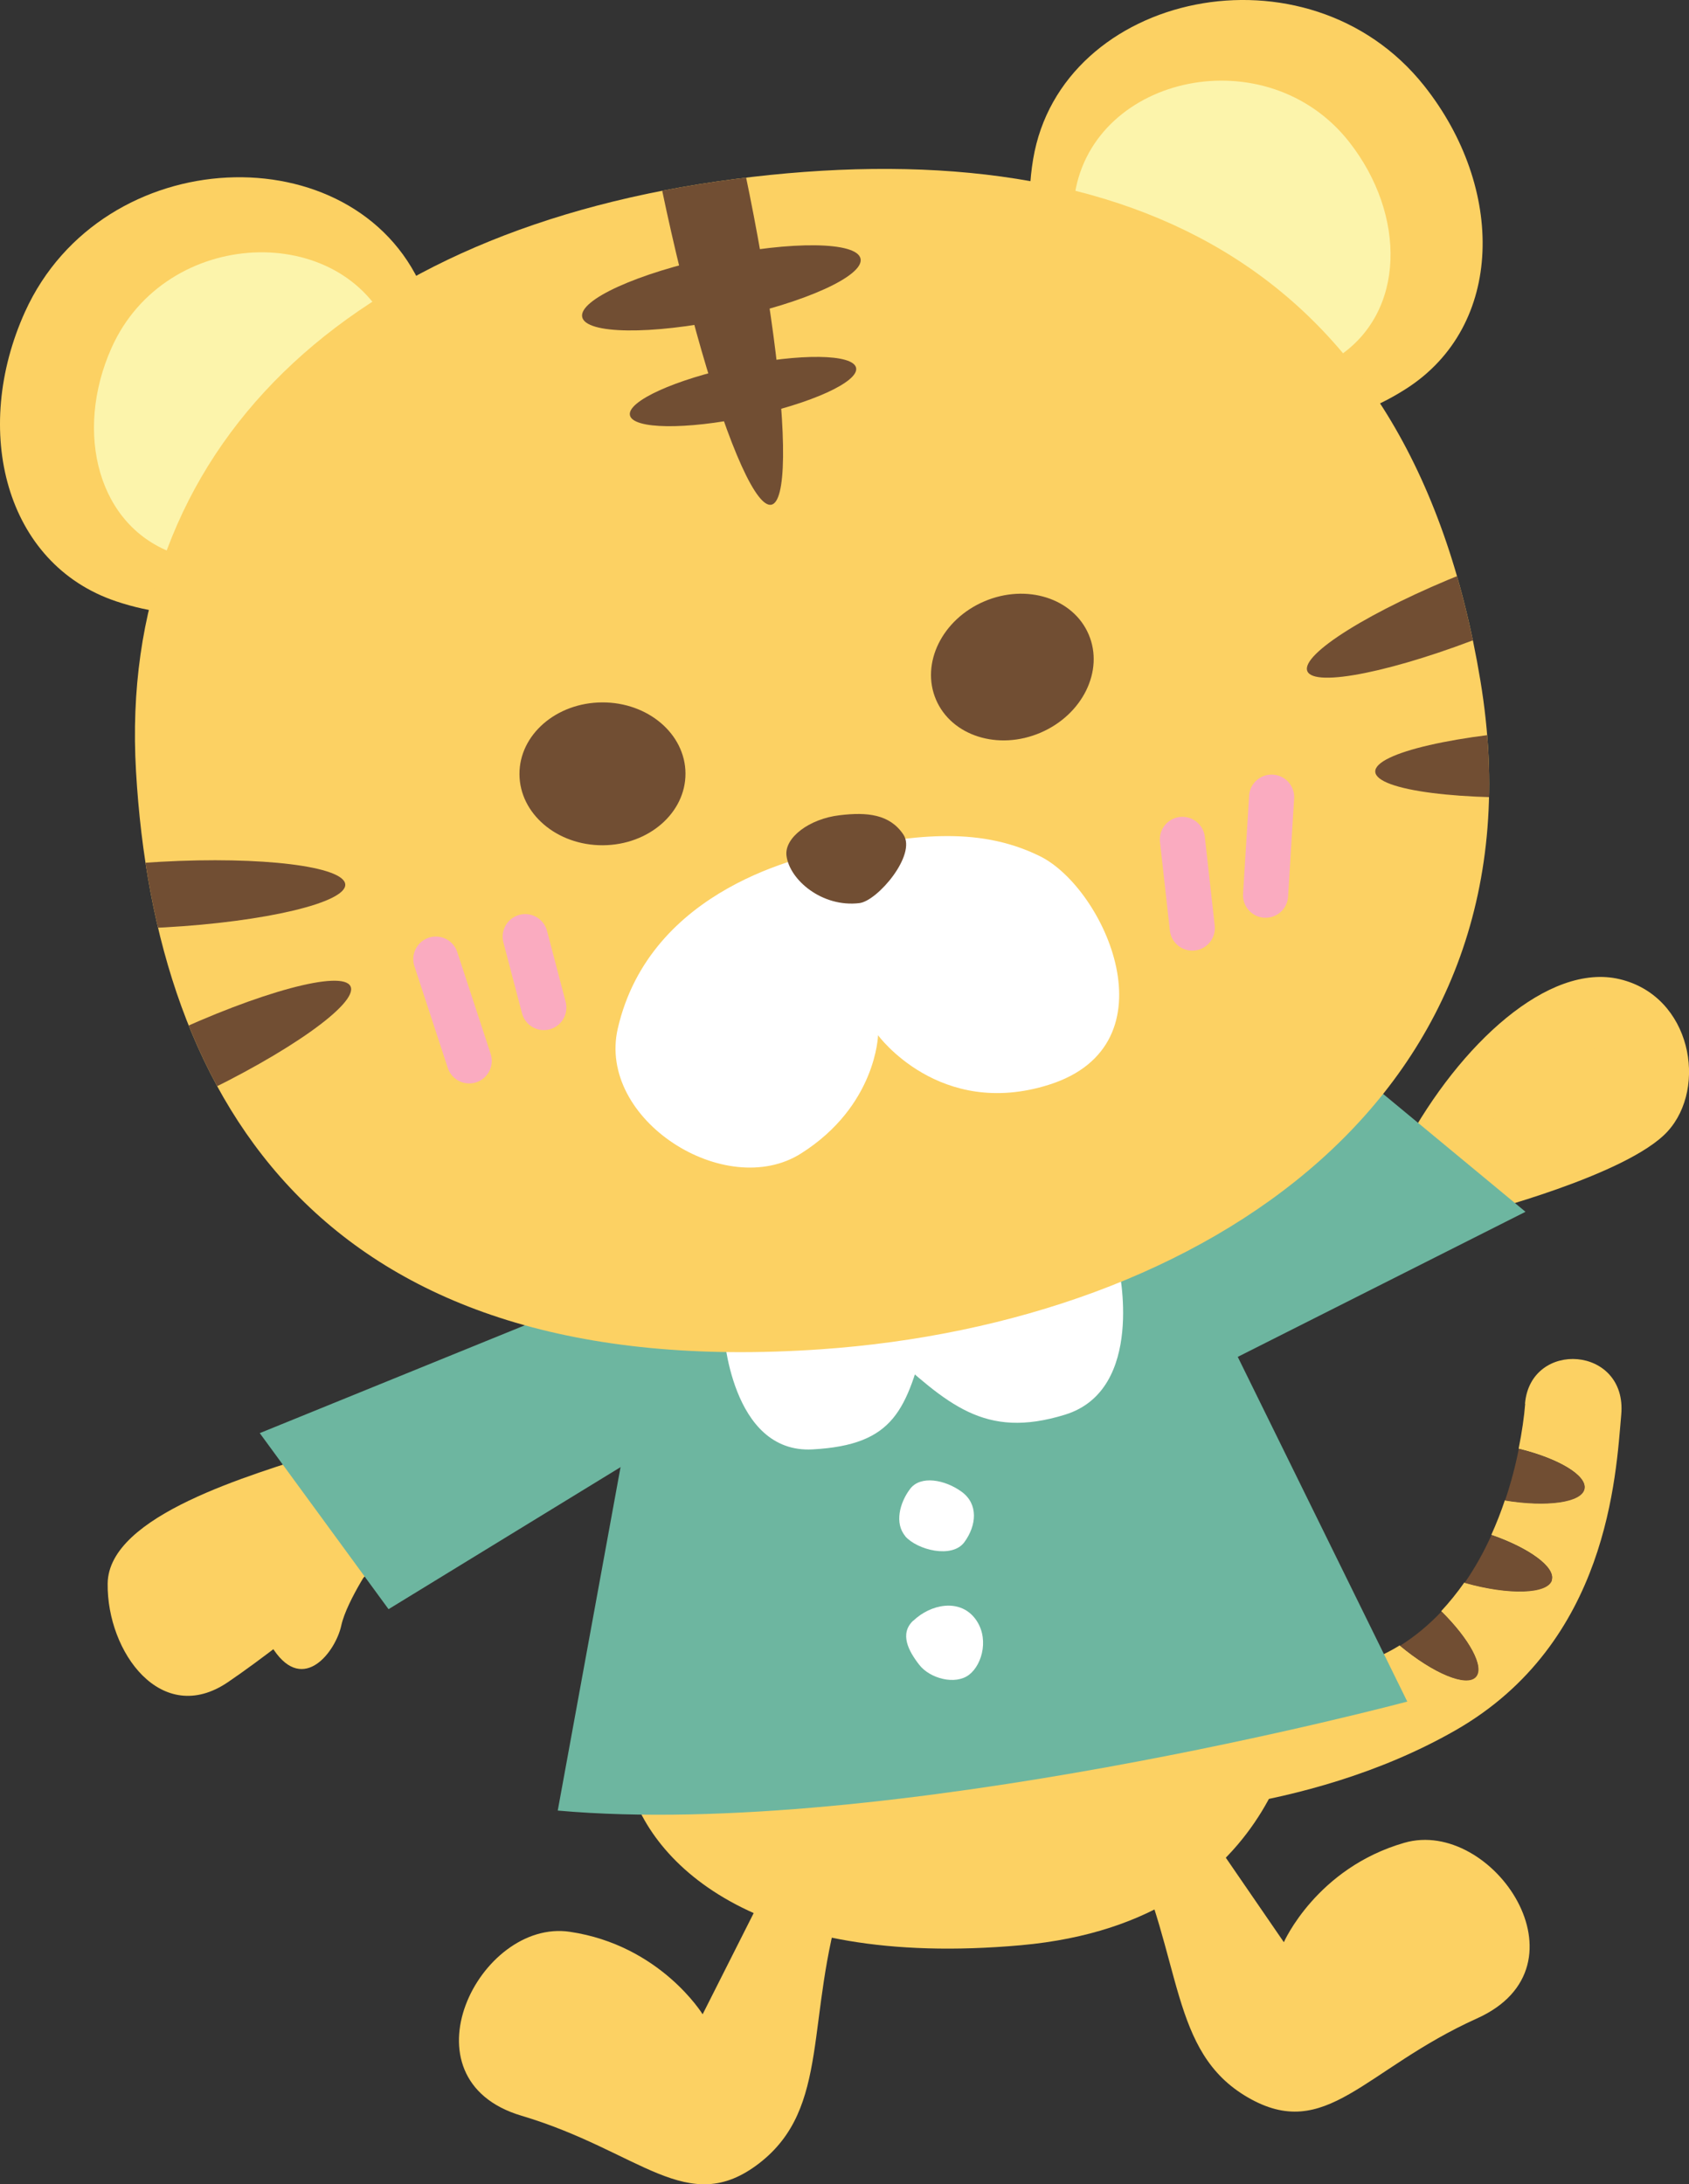
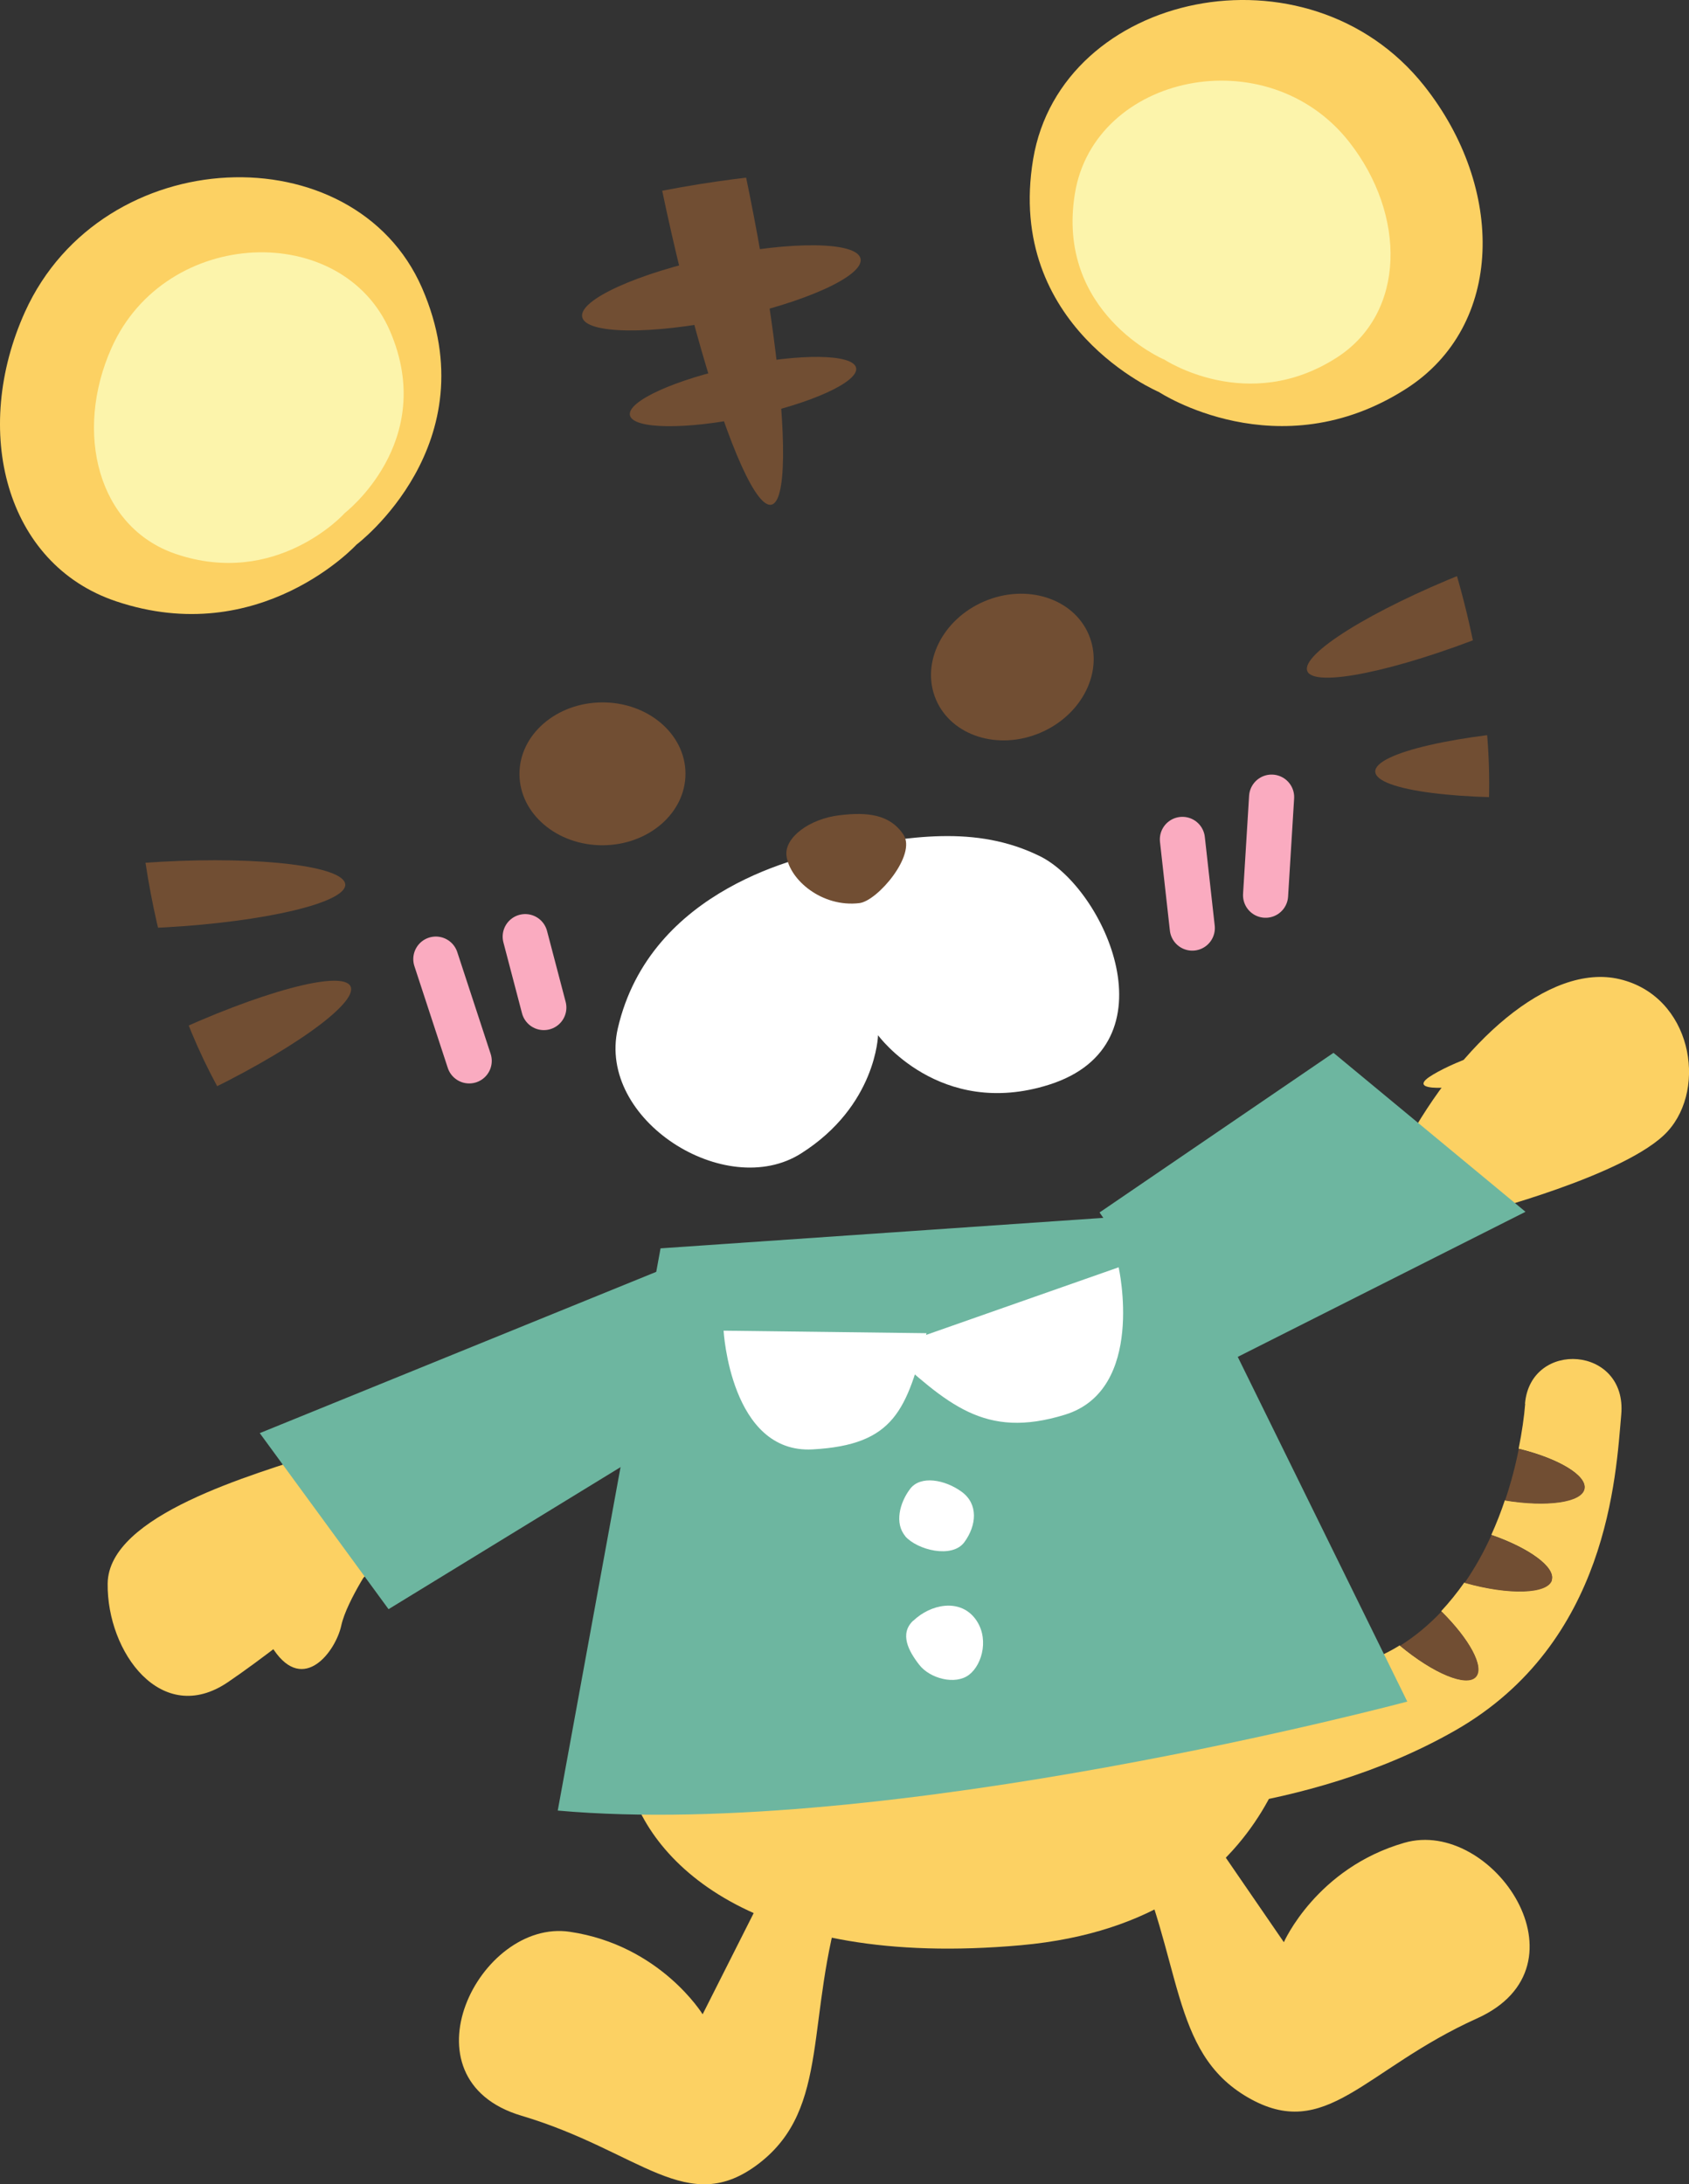
<svg xmlns="http://www.w3.org/2000/svg" id="_レイヤー_2" data-name="レイヤー 2" viewBox="0 0 100.72 130.27">
  <rect x="0" y="0" width="100.72" height="130.27" fill="#333333" stroke="none" />
  <defs>
    <clipPath id="clippath">
      <path d="M8.11 45.99c1.15 19.85 11.31 36.53 40.84 34.48 22.77-1.58 43.44-15.11 39.33-39.88C84.05 15.07 66.43 7.75 43.8 10.68 20.77 13.67 6.99 26.66 8.11 45.99" style="stroke-width:0;fill:none" />
    </clipPath>
    <style>.cls-2,.cls-3,.cls-4,.cls-5,.cls-6{stroke-width:0}.cls-7{fill:none}.cls-2{fill:#fff}.cls-3{fill:#714e33}.cls-4{fill:#6db6a0}.cls-5{fill:#fcd163}.cls-7{stroke:#faabc0;stroke-linecap:round;stroke-linejoin:round;stroke-width:2.69px}.cls-6{fill:#fcf4ab}</style>
  </defs>
  <g id="_背景" data-name="背景">
    <path d="M90.95 83.73c-.06.76-.19 1.67-.39 2.67 2.37.58 4.07 1.59 3.92 2.38-.16.81-2.23 1.1-4.74.69q-.345 1.035-.81 2.07c2.26.78 3.82 1.92 3.6 2.68-.24.84-2.56.91-5.21.16q-.63.9-1.38 1.71c1.67 1.65 2.58 3.31 2.06 3.9-.55.63-2.54-.2-4.53-1.86 0 0-.01.01-.02.01-5.13 3.19-16.48 3.01-16.48 3.01l-.11 7.16s10.83.1 19.94-5.12 9.56-15.2 9.88-18.83c.36-4.1-5.41-4.48-5.74-.65Z" class="cls-5" />
    <path d="M94.49 88.79c.15-.79-1.55-1.8-3.92-2.38-.19.97-.46 2.01-.82 3.08 2.51.41 4.58.12 4.74-.69ZM92.54 94.23c.22-.76-1.35-1.9-3.6-2.68-.44.98-.97 1.94-1.6 2.85 2.64.75 4.96.68 5.21-.16ZM88.02 100.01c.52-.59-.39-2.25-2.06-3.9-.72.76-1.54 1.46-2.47 2.04 1.99 1.66 3.98 2.49 4.53 1.86" class="cls-3" />
    <path d="M21.27 32.47s-5.76 6.28-14.35 3.39C.31 33.64-1.71 25.68 1.49 18.6 6.11 8.41 21.13 7.9 25.17 17.18c4.05 9.31-3.91 15.3-3.91 15.3Z" class="cls-5" />
    <path d="M20.53 30.63s-4.04 4.46-10.07 2.4c-4.63-1.59-6.06-7.24-3.81-12.28 3.23-7.24 13.77-7.6 16.61-1 2.85 6.62-2.73 10.87-2.73 10.87Z" class="cls-6" />
    <path d="M69.11 23.38s7.11 4.7 14.75-.2c5.86-3.76 5.9-11.97 1.07-18.06-6.95-8.76-21.65-5.61-23.32 4.37-1.67 10.01 7.5 13.89 7.5 13.89" class="cls-5" />
    <path d="M69.39 21.42s5 3.35 10.35-.11c4.11-2.66 4.12-8.5.72-12.84-4.9-6.24-15.2-4.03-16.36 3.07-1.16 7.11 5.29 9.89 5.29 9.89Z" class="cls-6" />
    <path d="M77.55 101.15s-.62 13.42-16.66 14.86-22.41-5.04-23.51-10.17z" class="cls-5" />
    <path d="m70.79 107.43 5.77 8.4s1.94-4.42 7.19-5.93 11.29 7.35 4.32 10.48c-6.74 3.04-8.99 7.42-13.67 4.7s-3.83-8.2-7.08-15.16M46.49 111.03l-4.59 9.1s-2.52-4.12-7.92-4.92-10.2 8.79-2.88 10.97c7.09 2.11 9.9 6.14 14.18 2.83 4.28-3.32 2.7-8.64 4.99-15.97M19.1 86.63c-4.02 1.32-12.63 3.71-12.68 7.81s3.21 8.56 7.16 5.89c3.95-2.68 10.47-8.23 10.47-8.23l-4.95-5.46Z" class="cls-5" />
    <path d="M22.45 92.87s-1.77 2.56-2.1 4.08-2.23 4.09-4.02 1.45c-1.79-2.63.68-4.96.68-4.96l5.43-.57Z" class="cls-5" />
    <path d="M40.35 85.45 23.17 95.97l-7.68-10.5 26.45-10.76z" class="cls-4" />
    <path d="M88.05 72.4s8.99-2.3 11.39-4.92 1.42-8.06-2.84-9.08c-4.25-1.02-9.54 3.86-12.82 9.93s4.27 4.07 4.27 4.07" class="cls-5" />
    <path d="m72.11 81.78 18.86-9.51-11.45-9.48-13.95 9.52z" class="cls-4" />
    <path d="m69.6 72.36 14.32 29.12s-30.89 8.27-50.66 6.5l6.13-33.53 30.21-2.08Z" class="cls-4" />
    <path d="M66.71 75.59s1.63 7.29-3.2 8.78-7-.64-10.67-3.92l13.87-4.87Z" class="cls-2" />
    <path d="m55.25 79.51-12.1-.15s.41 7.35 5.31 7.08 5.61-2.36 6.79-6.93" class="cls-2" />
-     <path d="M8.11 45.99c1.15 19.85 11.31 36.53 40.84 34.48 22.77-1.58 43.44-15.11 39.33-39.88C84.05 15.07 66.43 7.75 43.8 10.68 20.77 13.67 6.99 26.66 8.11 45.99" class="cls-5" />
    <ellipse cx="35.93" cy="46.15" class="cls-3" rx="4.95" ry="4.26" transform="rotate(-.27 35.965 46.77)" />
    <ellipse cx="60.37" cy="39.78" class="cls-3" rx="4.95" ry="4.26" transform="rotate(-23.11 60.376 39.784)" />
    <path d="m75.83 47.54-.36 5.85M70.51 50.06l.59 5.29M25.99 57.2l1.99 6.07M31.32 55.86l1.11 4.23" class="cls-7" />
    <path d="M50.11 50.63c-2.16.37-11.34 2.34-13.27 10.71-1.25 5.45 6.44 10.3 10.93 7.45 4.49-2.84 4.59-7.05 4.59-7.05s3.66 5.02 10.2 2.95c7.55-2.39 3.31-11.73-.55-13.63s-7.85-1.14-11.91-.43Z" class="cls-2" />
    <path d="M51.25 53.86c1.08-.13 3.43-2.89 2.62-4.09-.81-1.21-2.16-1.35-3.8-1.15-1.81.21-3.3 1.34-3.17 2.41.18 1.45 2.13 3.1 4.35 2.83" class="cls-3" />
    <g style="clip-path:url(#clippath)">
      <ellipse cx="41.96" cy="10.81" class="cls-3" rx="2.53" ry="19.71" transform="rotate(-11.84 41.96 10.833)" />
      <ellipse cx="43.02" cy="17.17" class="cls-3" rx="8.48" ry="1.89" transform="rotate(-11.84 43.009 17.18)" />
      <ellipse cx="44.31" cy="23.35" class="cls-3" rx="6.89" ry="1.54" transform="rotate(-11.84 44.317 23.36)" />
      <ellipse cx="9.7" cy="53.35" class="cls-3" rx="10.91" ry="1.96" transform="rotate(-3.17 9.733 53.435)" />
      <ellipse cx="10.69" cy="63.64" class="cls-3" rx="11.29" ry="2.02" transform="rotate(-25.21 10.678 63.641)" />
      <ellipse cx="88.1" cy="35.99" class="cls-3" rx="10.91" ry="1.96" transform="rotate(-21.73 88.084 36.003)" />
      <ellipse cx="93.29" cy="45.48" class="cls-3" rx="11.29" ry="2.02" transform="rotate(-2.81 93.123 45.528)" />
    </g>
    <path d="M53.99 91.62c-.66-.77-.34-2 .28-2.82.62-.83 2.08-.56 3.08.17s.89 2 .16 3-2.81.47-3.53-.35ZM54.46 96.66c1.05-1 2.72-1.31 3.64-.19s.51 2.78-.31 3.41-2.33.23-2.97-.59-1.19-1.85-.37-2.63Z" class="cls-2" />
-     <path d="M90.59 66.65s1.85.03 3.44-1.75c1.58-1.78 1.08-3.43.2-3.98-.88-.54-3.81.51-5.34 1.42S86 64.87 86 64.87s.78 2.29 4.59 1.77Z" class="cls-5" />
+     <path d="M90.59 66.65c1.58-1.78 1.08-3.43.2-3.98-.88-.54-3.81.51-5.34 1.42S86 64.87 86 64.87s.78 2.29 4.59 1.77Z" class="cls-5" />
  </g>
</svg>